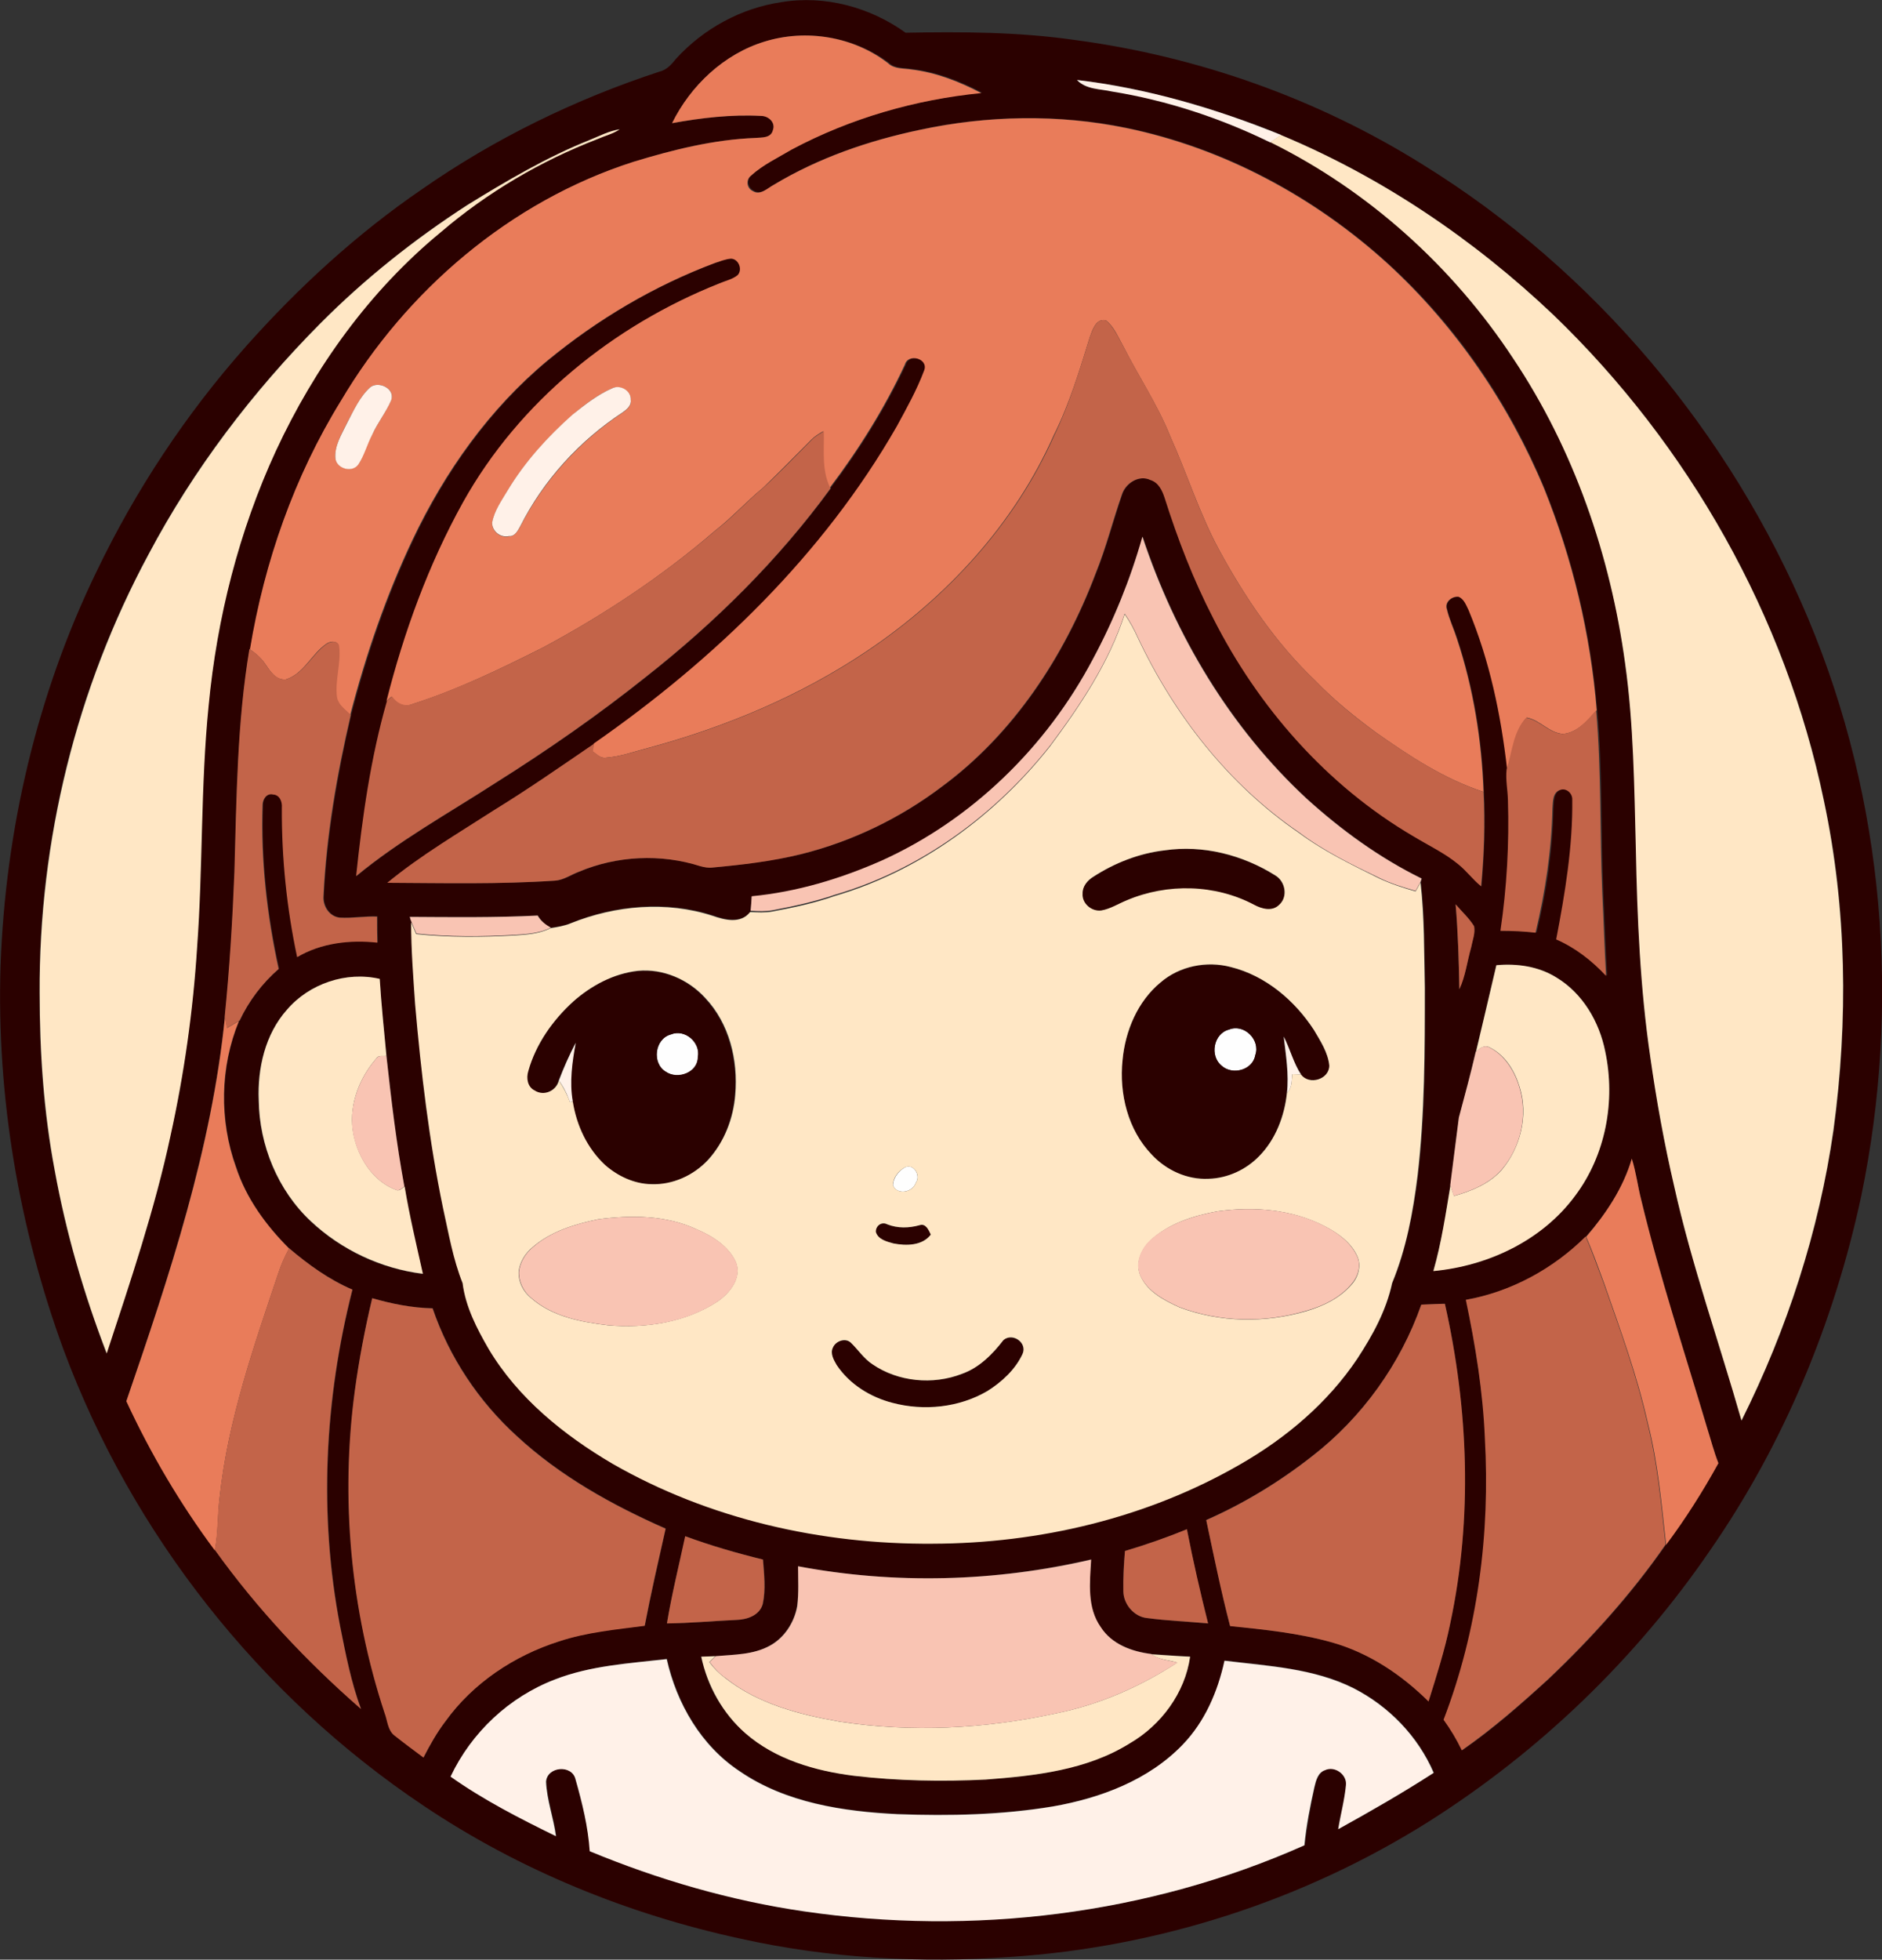
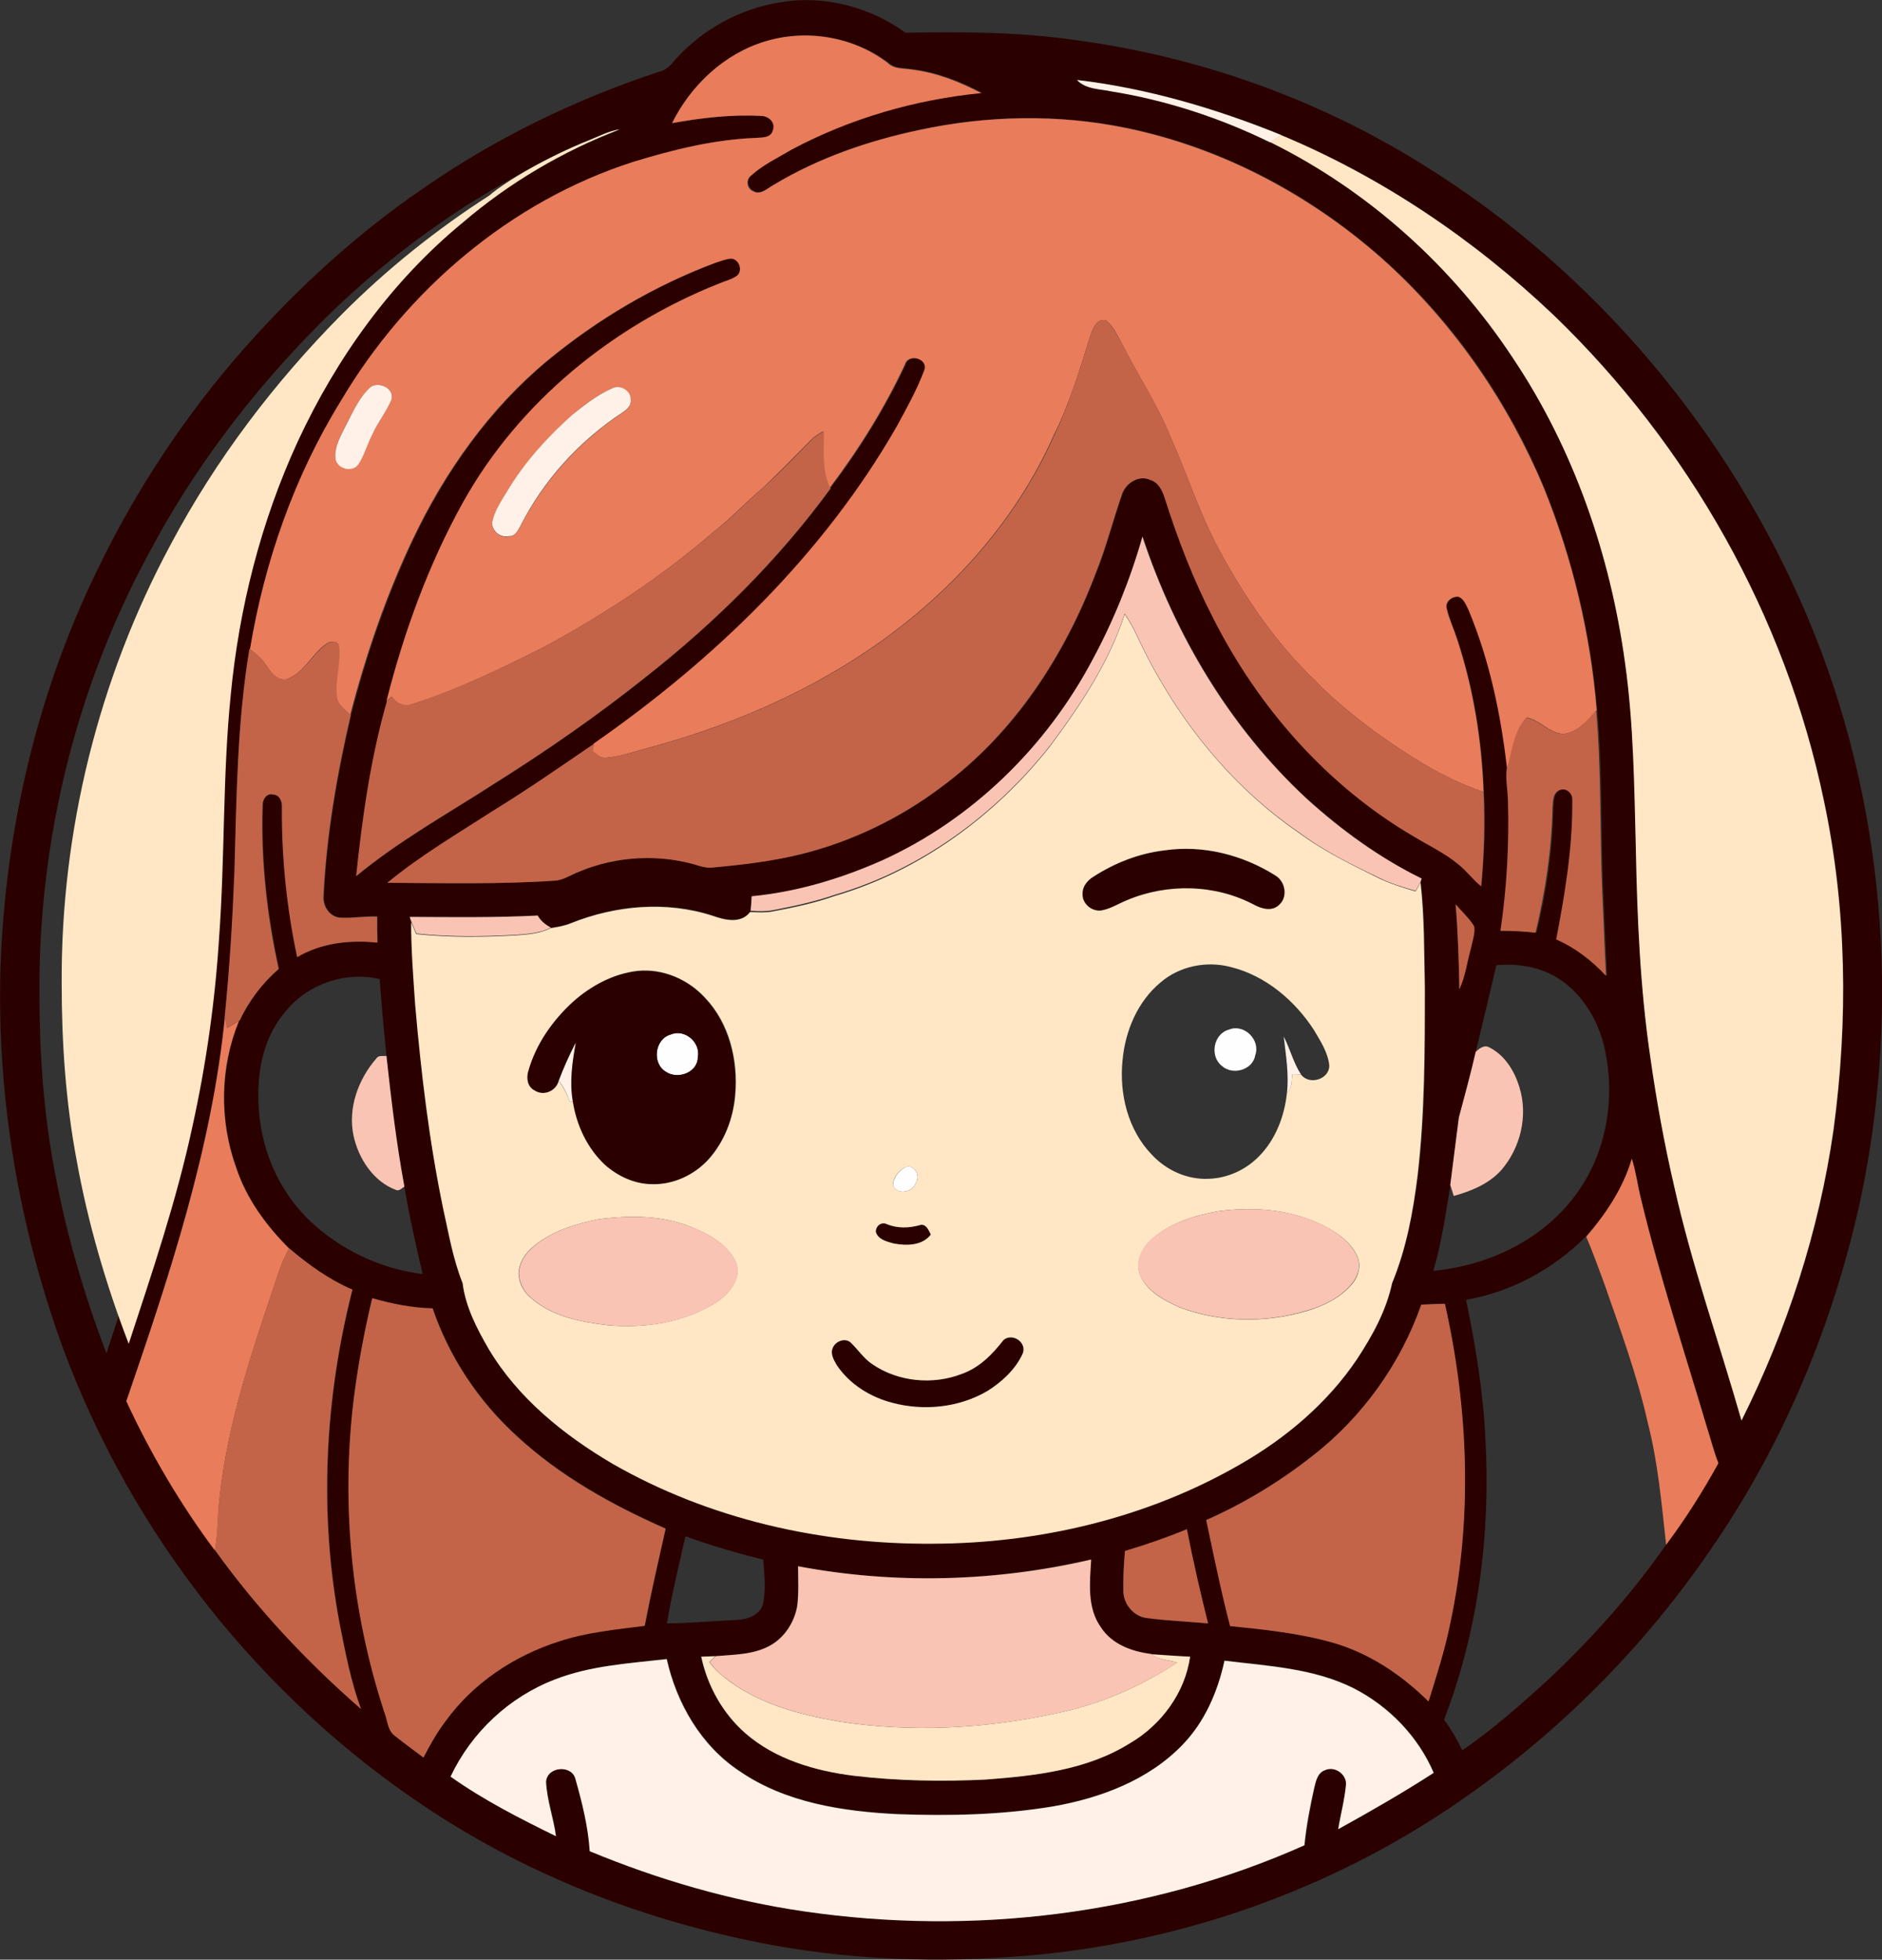
<svg xmlns="http://www.w3.org/2000/svg" version="1.1" id="Layer_1" x="0px" y="0px" viewBox="0 0 701.8 730.3" enable-background="new 0 0 701.8 730.3" xml:space="preserve">
  <rect x="0" y="0" width="701.8" height="730.3" fill="#333333" stroke="none" />
  <path fill="#FEFEFE" d="M458.3,383.7c5.6-2.3,11.8,3.8,9.8,9.5c-0.9,5.6-8.5,7.7-12.5,4C451,393.6,452.5,385.2,458.3,383.7z" />
  <path fill="#FEFEFE" d="M250.2,385.5c5.2-2.2,11.1,3,10.1,8.5c0,5.8-7.5,8.5-11.9,5.5C243,396.4,244.1,387.1,250.2,385.5z" />
  <path fill="#FEFEFE" d="M337,435.3c3.4-2.3,6.6,2.7,4.5,5.5c-1.2,3.6-6.9,4.7-8.5,1C333,439.1,334.9,436.7,337,435.3z" />
  <g>
    <g>
      <path fill="#2B0100" d="M291.4,0.8c16.2-2.7,33.1,1.9,46.3,11.4c21.1-0.4,42.2-0.3,63.1,2.7c45.9,6.1,90.5,21.9,129.7,46.4    c64.1,39.6,114.7,100,143.8,169.3c28.4,67.6,34.6,143.8,19.7,215.4c-10.1,47-28.9,92.3-56.4,131.9c-27.6,40.3-63.6,74.9-104.9,101    c-46.7,29.4-100.9,46.8-156,50.4c-33.6,2.4-67.6,0.5-100.5-6.8c-42-9.1-82.6-25.6-118.3-49.6C96.9,632.1,49.3,571.8,23.7,503    C7,457.4-1.3,408.6,0.2,360c1.8-50.7,13.6-101.3,35.8-147c14.6-30.4,33.4-58.8,55.8-84c19.5-21.9,41.3-41.9,65.6-58.5    c27.1-18.9,57.1-33.5,88.5-43.8c2.7-0.6,4.5-2.7,6.2-4.8C262.2,10.8,276.3,3,291.4,0.8z M285.1,15.5    c-15.1,4.6-27.6,16.4-34.4,30.4c10.9-2,22-3.2,33.2-2.7c2.7,0,5.5,2.5,4.4,5.3c-0.7,3-4.1,2.7-6.5,2.9    c-15.5,0.6-30.7,4.3-45.5,8.9c-45.9,14.7-84.7,47.9-109.1,89.1c-17.4,28.1-28.5,60-33.9,92.6l-0.2-0.1    c-4.6,27.5-4.8,55.4-5.6,83.1c-0.7,17.9-1.8,35.9-3.6,53.7c-5,49.3-20.8,96.6-36.7,143.3c9,19.6,20.1,38.3,33,55.6    c15.7,21.9,34.2,41.6,54.5,59.3c-3.7-10-5.8-20.5-7.8-30.9c-8-41.5-5.8-84.5,4.6-125.4c-8.7-3.8-16.5-9.3-23.6-15.4    c-8.7-8.5-16-18.6-19.8-30.3c-6.3-17.5-5.9-37.3,1.1-54.5l0.3-0.1c3.4-7.4,8.4-13.9,14.6-19.3c-4.4-20-6.7-40.6-6-61.1    c0-2.1,1.5-4.5,3.9-3.9c2.5,0.1,3.5,2.8,3.3,4.9c-0.2,18.7,1.8,37.4,5.7,55.7c9-5.3,19.7-6.5,29.9-5.4c-0.1-3.2-0.1-6.5-0.1-9.7    c-4.7-0.2-9.3,0.6-13.9,0.4c-3.9-0.3-6.3-4.3-6.1-8c1.1-22.8,5.1-45.4,10.2-67.6c5.8-22.4,13.3-44.3,23.2-65.2    c12-25.3,28.6-48.8,50.3-66.8c18.7-15.4,39.8-27.9,62.5-36.4c1.9-0.7,3.8-1.5,5.9-1.6c2.8,0,4.5,4,2.6,6.1c-2,1.6-4.5,2.2-6.8,3.1    c-39.6,15.7-74.6,44.1-95.6,81.5c-12.9,23.3-22.1,48.5-28.6,74.2c-6.1,21.2-9.2,43.3-11.5,65.3c16.1-13.3,34.4-23.4,51.9-34.7    c19.4-12.2,38.3-25.3,56.2-39.6c25.8-20.3,49.4-43.7,68.8-70.2l-0.1-0.2c10.8-14.3,20.4-29.7,28-45.9c1.3-4.4,9-2.3,7.2,2.2    c-2.8,7.2-6.5,14-10.2,20.8c-27.5,47.8-68,86.9-113,118.2c-12.3,8.4-24.5,16.9-37.2,24.7c-13.5,8.8-27.6,17-40,27.2    c20.8,0.1,41.7,0.6,62.5-0.8c3.3-0.2,6-2.2,8.9-3.3c14.2-6,30.6-6.8,45.3-2.1c1.5,0.4,3.1,0.7,4.6,0.5c11.1-1.1,22.3-2.4,33.1-5    c18.8-4.7,36.7-13.3,52.2-25c26.9-19.7,45.8-48.6,57.5-79.5c3.9-9.6,6.4-19.6,9.8-29.4c1.3-4.3,6.4-7.6,10.7-5.5    c2.9,1,4.4,4,5.3,6.7c4.9,15.3,10.7,30.5,18.1,44.8c16.8,33.2,42.4,62.4,74.7,81.3c5.6,3.3,11.7,6.1,16.7,10.4    c3.1,2.5,5.5,5.7,8.5,8.2c1-11.7,1.5-23.5,0.9-35.2c-0.7-19.3-3.8-38.6-9.9-57c-1.2-3.7-3-7.3-3.8-11.1c-0.9-2.6,1.9-4.9,4.4-4.6    c2,0.8,2.8,3.1,3.7,4.9c7.9,18.9,12.1,39.1,14.4,59.4c-0.4,3.8,0.4,7.5,0.5,11.3c0.6,16.3-0.4,32.6-2.8,48.8    c4.4,0,8.8,0.2,13.1,0.7c3.7-15.2,6-30.8,6.3-46.4c0.2-2.4,0-5.8,2.8-6.8c2.3-0.9,4.7,1.3,4.6,3.6c0.2,17.5-2.8,34.9-6,52.1    c7.1,3.1,13.3,7.9,18.6,13.6c-0.6-10.2-0.9-20.3-1.4-30.5c-1-22.8-0.2-45.7-2.3-68.5c-2.3-28.3-9-56.2-19.6-82.6    c-13.1-31.7-32.9-60.7-58.3-83.8c-27.4-24.9-61.2-43.2-97.6-50.6c-25.3-5.2-51.7-4.7-76.9,0.7c-19,4-37.7,10.3-54.4,20.4    c-2.3,1.3-5,4.1-7.8,2.3c-2.2-1.1-2.7-4.2-0.7-5.7c4.5-4.1,10.1-6.7,15.3-9.8c21.8-11.5,46.1-18.5,70.6-21    c-8.2-4.3-16.9-7.7-26.1-8.8c-2.9-0.5-6.3-0.1-8.6-2.3C318.4,13.6,300.7,10.7,285.1,15.5z M401.6,29.8c3.4,3.6,8.5,3.3,13,4.1    c20.5,3.3,40.4,9.9,59.1,19c36.7,18.1,68.1,46.5,90.6,80.6c22.8,33.9,36.3,73.4,41.8,113.7c3.2,22.8,3.4,45.9,4,68.9    c0.5,26,1.6,52.1,5.4,77.9c2.3,16.1,5.2,32.2,8.9,48.1c6.6,29.6,16.8,58.2,25.1,87.3c17-34,28.9-70.7,34.3-108.3    c5.5-40.7,5-82.5-3.6-122.8c-14.3-68.6-50.3-132.3-100.8-180.9c-29.6-28.1-64-51.4-101.7-67.1l0.1-0.1    C453.3,40.4,427.8,32.9,401.6,29.8z M219.8,52.2c-16,6.4-30.9,15.2-45.6,24.2c-19.8,12.8-38.3,27.5-54.9,44.2    c-25.3,25.4-47.3,54.3-64,86C28.3,256.5,14.4,313.3,14.7,370c0,22.1,1.5,44.3,5.6,66c4.3,23.3,10.9,46.2,19.4,68.3    c8.8-26.8,17.9-53.5,23.8-81.2c5.1-23.1,8.4-46.5,9.9-70.1c2.1-30,1.2-60.1,4.3-90.1c3.1-32.7,11.3-65.1,25.1-95    c14.5-31,34.9-59.6,61.4-81.4c17.3-14.9,37.3-26.6,58.6-34.8c2.7-1.2,5.7-1.9,8.2-3.6C227.1,48.8,223.5,50.7,219.8,52.2z     M407.5,245.7c-17.3,32.6-45,59.8-78.7,75.3c-15.4,6.8-31.8,11.6-48.5,13.3c-0.1,1.8-0.3,3.6-0.4,5.4c-3.5,4.5-9.5,3-14,1.4    c-17.2-5.6-36.3-3.9-52.9,2.8c-2.4,1-4.9,1.4-7.5,1.8c-2-1-3.7-2.5-4.9-4.5c-15.9,0.8-31.8,0.6-47.7,0.5c0.1,0.5,0.4,1.4,0.6,1.8    c0,10.2,0.8,20.4,1.5,30.6c2.2,25.5,5.2,50.9,10.4,75.9c2.1,9.4,3.7,19,7.3,28c1.1,8.8,5.2,16.9,9.7,24.5    c10.9,18.3,28,32.2,46.2,42.8c36,20.8,78,30.1,119.4,29.8c39.8-0.2,80.1-9.6,114.7-29.6c17.1-9.8,32.6-22.9,43.6-39.3    c5.7-8.7,10.8-18,13-28.2c5.2-12.7,7.8-26.4,9.5-40c2.8-23.3,2.7-46.7,2.7-70.1c-0.3-13.1-0.1-26.2-1.6-39.2    c0.1-0.3,0.3-1,0.4-1.3c-15.7-7.7-29.9-18.1-42.9-29.8c-28.5-26.5-49-60.9-61.2-97.6C421.4,215.9,415.3,231.3,407.5,245.7z     M542.8,337c0.9,10.5,1.2,21.1,1.4,31.6c2.3-5,2.9-10.4,4.4-15.6c0.4-2.6,1.6-5.2,1.1-7.9C547.8,342.1,545.1,339.7,542.8,337z     M558,359.7c-2.5,10.8-5.1,21.5-7.7,32.3c-1.9,8.2-4.1,16.3-6.2,24.4c-1.1,8.4-2.1,16.8-3.2,25.1c-1.8,10.8-3.3,21.6-6.4,32.1    c20.3-1.9,40.6-11.4,52.9-28.1c11.4-15.1,15-35.3,11.2-53.7c-2.2-11-8.4-21.7-18.2-27.6C573.7,360.2,565.7,359,558,359.7z     M107,376.3c-8.2,9.1-11.1,21.8-10.6,33.8c0.2,16.8,7.1,33.5,19.4,45.1c11.4,10.7,26.3,17.7,41.8,19.6c-2.5-10.8-5-21.6-6.8-32.5    c-2.9-16.1-4.9-32.4-6.7-48.7c-0.9-9.6-1.9-19.1-2.5-28.7C129.2,361.9,115.3,366.5,107,376.3z M608.5,431.8    c-3.2,11-9.6,20.6-17.1,29c-12.1,12.1-27.8,20.7-44.7,23.6c3.5,17,6.4,34.2,7.2,51.6c2,35.5-2.6,71.6-15.4,104.9    c2.6,3.5,4.9,7.4,6.8,11.4c11.5-7.9,22-17.2,32.3-26.6c16.1-15.2,31.1-31.9,43.7-50.1c7.2-9.7,13.7-19.9,19.5-30.4    c-1.7-4.3-2.8-8.7-4.2-13.1c-8.4-28.3-17.7-56.4-24.6-85.1C610.7,442,610.1,436.7,608.5,431.8z M138.8,483.8    c-2.7,11.3-4.9,22.8-6.4,34.4c-5.4,40.2-1.6,81.6,11.1,120.1c1.1,2.8,1.1,6.5,3.7,8.4c3.6,2.8,7.2,5.5,10.8,8.2    c2.4-4.7,5-9.3,8.2-13.5c10.3-14.3,25.7-24.5,42.4-29.8c10.3-3.4,21.2-4.5,31.9-5.8c2.3-12.1,5.1-24.2,7.8-36.2    c-20-8.8-39.4-19.6-55.5-34.5c-14.2-12.9-25.2-29.4-31.4-47.6C153.6,487.4,146.1,485.9,138.8,483.8z M530,486.2    c-7.8,22.2-22.1,42-40.7,56.4c-12.1,9.5-25.4,17.6-39.5,23.8c2.9,13.2,5.5,26.4,8.9,39.5c12.8,1.4,25.6,2.7,38,6.1    c13.7,3.9,25.9,12.1,36,22c3-9.6,6.1-19.2,8.1-29.1c8.3-39.2,6.8-80.1-2-119.1C535.8,486,532.9,486.1,530,486.2z M419.5,578    c-0.5,5-0.8,10.1-0.6,15.1c0.1,4.8,3.9,9.4,8.8,9.9c7.6,1,15.2,1.3,22.8,2c-3-11.6-5.6-23.3-7.9-35.1    C435.1,573,427.4,575.6,419.5,578z M248.7,605c8.6-0.1,17.2-0.9,25.9-1.3c4-0.1,8.7-1.7,9.9-5.9c1.2-5.4,0.5-11.1,0.1-16.6    c-9.8-2.4-19.5-5.2-29-8.7C253.2,583.3,250.5,594.1,248.7,605z M297.6,583.7c0.1,5,0.4,10-0.5,14.9c-1,6-4.7,11.7-10.2,14.7    c-6.1,3.5-13.4,3.3-20.2,3.9c-1.8,0.1-3.5,0.1-5.3,0.2c2.3,10.9,8,21.1,16.5,28.4c11.2,9.8,26.1,14.1,40.6,15.9    c16.3,2,32.7,2.2,49.1,1.4c18.4-1.3,37.7-3.5,53.7-13.5c11.7-6.8,20.6-18.8,22.5-32.3c-4.8-0.2-9.6-0.6-14.4-0.9l-0.2-0.1    c-7.2-0.9-14.7-3.6-18.8-10c-5.2-7.3-4.2-16.8-3.6-25.2C371.1,589.5,333.6,590.5,297.6,583.7z M206.9,625.9    c-16.9,6.5-31.1,19.7-38.7,36.1c12.3,8.7,25.8,15.6,39.3,22.2c-0.9-6.8-3.4-13.4-3.7-20.3c0.4-5.7,9.7-6.5,11-0.9    c2.5,8.7,4.7,17.7,5.3,26.8c25.6,10.6,52.4,18.3,79.8,22.4c62.9,9.2,128.5,1.3,186.7-24.6c0.8-7.3,2.2-14.5,3.7-21.6    c0.6-2.5,1.3-5.5,4-6.4c3.5-1.7,8.2,1.6,7.8,5.5c-0.6,5.6-2,11-2.9,16.5c12.1-6.6,24-13.5,35.6-21c-5.9-13.6-16.7-24.7-29.8-31.5    c-14.9-7.5-31.9-8.3-48.2-10.3c-2.4,11.5-7.3,22.8-15.6,31.3c-12.7,13.2-30.6,19.9-48.3,23c-19.1,3.1-38.6,3.6-57.9,2.9    c-20.4-1-41.8-4.2-59-16c-14.4-9.5-23.5-25.2-27.2-41.8C234.6,619.9,220.1,620.7,206.9,625.9z" />
    </g>
    <path fill="#2B0100" d="M434.3,316.9c14.3-2.1,29.1,1.8,41.2,9.4c3.8,2.2,4.9,8,1.5,11c-2.5,2.6-6.5,1.5-9.3,0   c-14.5-7.6-32.4-8-47.5-1.7c-3.1,1.3-6.1,3.2-9.5,3.8c-3.6,0.5-7.3-2.6-7-6.3c-0.2-2.7,1.7-4.9,3.9-6.2   C415.7,321.6,424.8,318,434.3,316.9z" />
    <g>
-       <path fill="#2B0100" d="M432.8,366.1c7.1-6,17.2-8.1,26.2-5.7c13,3.3,23.8,12.5,31,23.5c2.4,4.1,5.2,8.4,5.7,13.2    c0,5.1-7.5,7.4-10.5,3.4c-2.9-4.4-4.2-9.5-6.5-14.2c0.8,7,1.9,14,1.2,21c-1,8.6-4.2,17.3-10.3,23.5c-4.9,5.1-11.8,8.3-18.9,8.5    c-8,0.4-15.9-3.2-21.2-9c-9-9.2-12.2-22.7-10.9-35.2C419.6,384.1,424.2,373.2,432.8,366.1z M458.3,383.7    c-5.8,1.4-7.3,9.9-2.7,13.5c4.1,3.6,11.6,1.5,12.5-4C470.1,387.5,463.9,381.4,458.3,383.7z" />
-     </g>
+       </g>
    <g>
      <path fill="#2B0100" d="M213.8,373.2c6.7-5.9,15-10.3,23.9-11.3c9.3-0.9,18.8,3.1,25.1,10.1c8.9,9.5,12.3,23.2,11.2,36    c-0.7,8.9-4,17.7-10.1,24.3c-5.3,5.9-13.2,9.4-21.2,9.1c-6.4-0.1-12.4-3-17.2-7.1c-6.7-6.1-10.7-14.8-12.1-23.7    c-1.3-7.3-0.2-14.7,1.1-21.9c-2.3,4.6-4.4,9.3-6.3,14.1c-1,3.9-5.6,5.9-9,3.7c-2.6-1.4-3.2-4.6-2.4-7.2    C199.9,389.1,206.1,380.2,213.8,373.2z M250.2,385.5c-6.1,1.6-7.2,10.8-1.9,13.9c4.4,3,11.9,0.3,11.9-5.5    C261.3,388.5,255.4,383.4,250.2,385.5z" />
    </g>
    <path fill="#2B0100" d="M326.6,459.1c-0.1-2.2,2.2-4,4.3-2.8c3.9,1.5,8,1.4,12,0.3c2.4-0.8,3.5,1.8,4.2,3.5   c-3.2,4.2-9.2,4.3-13.9,3.3C330.7,462.8,327.4,462,326.6,459.1z" />
    <path fill="#2B0100" d="M374.2,499.4c3.4-2.8,9,1.1,7.1,5.2c-2.7,5.9-7.7,10.4-13.1,13.8c-10.5,6.2-23.6,7.5-35.4,4.4   c-8.2-2.2-16-7-20.8-14.1c-1.1-1.9-2.5-4.3-1.4-6.5c1-2.4,4.6-3.7,6.7-1.8c2.7,2.6,4.8,5.9,8,8c9.6,6.6,22.6,7.8,33.4,3.6   C365.2,509.7,370.1,504.7,374.2,499.4z" />
  </g>
  <g>
    <g>
      <path fill="#E97C5A" d="M285.1,15.5c15.5-4.8,33.2-1.9,46.1,8.1c2.3,2.2,5.6,1.8,8.6,2.3c9.2,1.1,17.9,4.5,26.1,8.8    c-24.5,2.4-48.8,9.4-70.6,21c-5.2,3.1-10.8,5.7-15.3,9.8c-2,1.6-1.5,4.7,0.7,5.7c2.8,1.8,5.5-1.1,7.8-2.3    C305.3,58.8,324,52.4,343,48.4c25.2-5.4,51.6-5.9,76.9-0.7c36.4,7.5,70.2,25.7,97.6,50.6c25.3,23.2,45.1,52.2,58.3,83.8    c10.6,26.3,17.3,54.3,19.6,82.6c-3.4,3.8-7.1,8.3-12.5,8.8c-5.2-0.3-8.6-5.2-13.6-6.1c-4.8,5.2-5.1,12.8-7.3,19.3    c-2.3-20.3-6.5-40.5-14.4-59.4c-0.9-1.8-1.7-4.1-3.7-4.9c-2.5-0.3-5.3,2-4.4,4.6c0.9,3.8,2.6,7.3,3.8,11.1    c6.1,18.4,9.2,37.7,9.9,57c-14.7-4.8-27.7-13.4-40.2-22.2c-8-5.9-15.8-12.2-22.7-19.4c-14.6-13.9-26-30.8-35.6-48.4    c-7.4-13.6-12-28.5-18.4-42.7c-4.7-11.7-11.8-22.2-17.5-33.5c-1.9-3.3-3.3-7.1-6.4-9.5c-3.7-0.9-5,3.6-6,6.2    c-3.8,12.4-7.6,24.9-13.4,36.5c-14.6,33-39.9,60.5-69.7,80.5c-24.7,16.6-52.4,28.2-81.1,36c-5.5,1.4-10.8,3.4-16.5,3.8    c-2,0.2-3.3-1.5-4.8-2.4c0.2-1,0.4-2,0.5-2.9c45-31.3,85.6-70.4,113-118.2c3.7-6.8,7.5-13.6,10.2-20.8c1.8-4.5-6-6.6-7.2-2.2    c-7.6,16.3-17.2,31.6-28,45.9c-3.3-6.5-2.2-14-2.4-21.1c-1.6,0.9-3.2,1.9-4.5,3.2c-6,6-11.9,12.1-18.1,18    c-6.2,5.1-11.6,11.1-17.9,16c-19.5,16.8-41.1,31.1-63.8,43.3c-15.9,8-32,15.8-48.9,21.2c-3.1,1.3-6.1-0.2-7.8-2.8    c-0.6,0.5-1.3,1.1-1.9,1.7c6.5-25.7,15.7-51,28.6-74.2c20.9-37.4,56-65.8,95.6-81.5c2.3-1,4.9-1.5,6.8-3.1    c1.9-2.1,0.3-6.1-2.6-6.1c-2.1,0.2-4,1-5.9,1.6c-22.7,8.5-43.8,21-62.5,36.4c-21.7,18-38.3,41.5-50.3,66.8    c-9.9,20.9-17.4,42.8-23.2,65.2c-2-1.9-4.6-3.6-5.1-6.4c-0.9-6.3,1.4-12.6,0.8-18.9c-0.1-2.5-3.2-2.3-4.7-1.1    c-5.5,3.8-8.3,11.1-15,13.2c-3.7,0.4-5.8-3-7.6-5.6c-1.5-2.3-3.6-4.1-5.8-5.6c5.4-32.6,16.5-64.4,33.9-92.6    c24.4-41.2,63.2-74.4,109.1-89.1c14.8-4.5,30-8.3,45.5-8.9c2.4-0.2,5.8,0.1,6.5-2.9c1.1-2.9-1.7-5.3-4.4-5.3    c-11.1-0.6-22.2,0.7-33.2,2.7C257.5,31.9,270,20.1,285.1,15.5z M138.1,144.3c-4,3.6-6.1,8.7-8.7,13.3c-2,4.2-4.7,8.5-4.3,13.3    c0.6,3.8,6.4,5.3,8.6,2c2.1-3.5,3.1-7.5,5.1-11c2.1-4.5,5.2-8.4,7.1-12.9C147.4,144.8,141.2,141.9,138.1,144.3z M228.3,144.7    c-5.5,2.4-10.4,6.2-14.9,10c-9.2,8.2-17.6,17.4-24,28c-2.3,3.9-5.1,7.8-5.9,12.3c0.1,3.2,3.2,5.6,6.3,4.9c2.1,0.1,3.2-2,4.1-3.5    c8.8-17.3,22.3-32.1,38.4-42.7c1.5-1.1,3.2-2.5,2.9-4.6C235.4,145.7,231.3,143.3,228.3,144.7z" />
    </g>
    <path fill="#E97C5A" d="M83.9,378.7c0.2,1.5,0.5,2.9,0.8,4.4c1.5-0.9,2.9-1.7,4.4-2.6c-7.1,17.2-7.4,37-1.1,54.5   c3.8,11.6,11.2,21.7,19.8,30.3c-1.5,2.8-2.9,5.8-3.9,8.9c-9.2,27.4-18.9,55-22,83.9c-0.8,6.5-0.5,13.2-1.8,19.7   c-12.9-17.3-23.9-36-33-55.6C63.2,475.4,79,428.1,83.9,378.7z" />
    <path fill="#E97C5A" d="M608.5,431.8c1.6,5,2.2,10.2,3.5,15.3c6.9,28.7,16.2,56.8,24.6,85.1c1.4,4.4,2.5,8.8,4.2,13.1   c-5.8,10.5-12.3,20.8-19.5,30.4c-1.7-15.2-3-30.5-6.8-45.3c-4-17.9-10.4-35.2-16.4-52.4c-2.1-5.7-4.2-11.5-6.6-17.1   C598.9,452.3,605.3,442.7,608.5,431.8z" />
  </g>
  <g>
    <path fill="#FFF1E8" d="M401.6,29.8c26.2,3.1,51.7,10.6,76.1,20.5l-0.1,0.1c-1.3,0.9-2.6,1.8-3.9,2.7c-18.6-9.1-38.6-15.7-59.1-19   C410.2,33.1,405,33.4,401.6,29.8z" />
    <path fill="#FFF1E8" d="M138.1,144.3c3.1-2.4,9.3,0.5,7.8,4.8c-1.9,4.5-5.1,8.4-7.1,12.9c-1.9,3.6-2.9,7.6-5.1,11   c-2.2,3.3-8,1.8-8.6-2c-0.5-4.8,2.3-9.1,4.3-13.3C131.9,153,134.1,147.9,138.1,144.3z" />
    <path fill="#FFF1E8" d="M228.3,144.7c3-1.5,7.1,0.9,6.9,4.3c0.3,2.1-1.4,3.5-2.9,4.6c-16.2,10.6-29.7,25.4-38.4,42.7   c-0.9,1.6-2,3.7-4.1,3.5c-3.1,0.7-6.2-1.7-6.3-4.9c0.8-4.6,3.6-8.4,5.9-12.3c6.4-10.6,14.8-19.8,24-28   C218,150.9,222.8,147.1,228.3,144.7z" />
    <path fill="#FFF1E8" d="M478.7,386.3c2.4,4.6,3.6,9.8,6.5,14.2c-1.1-0.1-2.2-0.1-3.3-0.2c-0.3,2.4,0,5.3-2,7   C480.7,400.3,479.5,393.3,478.7,386.3z" />
    <path fill="#FFF1E8" d="M214.7,388.6c-1.3,7.2-2.4,14.6-1.1,21.9l-1.1,0.2c-1-2.9-2.3-5.6-4.1-8   C210.2,397.9,212.3,393.2,214.7,388.6z" />
    <path fill="#FFF1E8" d="M206.9,625.9c13.3-5.2,27.7-6,41.7-7.6c3.7,16.5,12.8,32.3,27.2,41.8c17.2,11.8,38.6,15,59,16   c19.3,0.7,38.8,0.3,57.9-2.9c17.7-3.1,35.6-9.8,48.3-23c8.3-8.6,13.1-19.8,15.6-31.3c16.3,2,33.3,2.8,48.2,10.3   c13.1,6.7,24,17.9,29.8,31.5c-11.6,7.5-23.5,14.3-35.6,21c0.9-5.5,2.4-11,2.9-16.5c0.4-3.9-4.2-7.2-7.8-5.5c-2.7,0.9-3.4,3.9-4,6.4   c-1.6,7.1-3,14.3-3.7,21.6c-58.2,25.9-123.8,33.8-186.7,24.6c-27.4-4-54.2-11.8-79.8-22.4c-0.6-9.1-2.8-18-5.3-26.8   c-1.3-5.6-10.6-4.8-11,0.9c0.3,6.9,2.8,13.5,3.7,20.3c-13.5-6.6-27-13.5-39.3-22.2C175.8,645.6,189.9,632.4,206.9,625.9z" />
  </g>
  <g>
-     <path fill="#FFE7C5" d="M219.8,52.2c3.7-1.5,7.3-3.4,11.3-4c-2.5,1.7-5.5,2.4-8.2,3.6c-21.3,8.2-41.2,19.9-58.6,34.8   c-26.5,21.8-47,50.4-61.4,81.4c-13.8,29.9-22,62.3-25.1,95c-3,29.9-2.1,60.1-4.3,90.1c-1.5,23.6-4.8,47-9.9,70.1   c-5.9,27.6-15,54.4-23.8,81.2c-8.5-22.1-15.2-45-19.4-68.3c-4.1-21.7-5.6-43.9-5.6-66c-0.3-56.7,13.7-113.5,40.6-163.5   c16.8-31.7,38.8-60.6,64-86c16.6-16.7,35.1-31.4,54.9-44.2C188.9,67.4,203.8,58.6,219.8,52.2z" />
+     <path fill="#FFE7C5" d="M219.8,52.2c3.7-1.5,7.3-3.4,11.3-4c-21.3,8.2-41.2,19.9-58.6,34.8   c-26.5,21.8-47,50.4-61.4,81.4c-13.8,29.9-22,62.3-25.1,95c-3,29.9-2.1,60.1-4.3,90.1c-1.5,23.6-4.8,47-9.9,70.1   c-5.9,27.6-15,54.4-23.8,81.2c-8.5-22.1-15.2-45-19.4-68.3c-4.1-21.7-5.6-43.9-5.6-66c-0.3-56.7,13.7-113.5,40.6-163.5   c16.8-31.7,38.8-60.6,64-86c16.6-16.7,35.1-31.4,54.9-44.2C188.9,67.4,203.8,58.6,219.8,52.2z" />
    <path fill="#FFE7C5" d="M473.7,53c1.3-0.9,2.6-1.8,3.9-2.7c37.7,15.7,72.1,39,101.7,67.1c50.4,48.5,86.5,112.2,100.8,180.9   c8.6,40.3,9.1,82.1,3.6,122.8c-5.4,37.7-17.3,74.3-34.3,108.3c-8.3-29.1-18.5-57.7-25.1-87.3c-3.7-15.9-6.6-31.9-8.9-48.1   c-3.8-25.8-4.9-51.9-5.4-77.9c-0.6-23-0.8-46.1-4-68.9c-5.5-40.3-19.1-79.8-41.8-113.7C541.8,99.5,510.4,71.1,473.7,53z" />
    <g>
      <path fill="#FFE7C5" d="M419.4,228.9c1.9,2.8,3.5,5.7,4.9,8.8c13.5,28.7,33.8,54.7,60.1,72.7c9.3,6.9,19.7,11.9,30,17    c4.3,2,8.9,3.5,13.5,4.8c0.6-1.1,1.2-2.2,1.8-3.3c1.5,13,1.3,26.2,1.6,39.2c0,23.4,0,46.9-2.7,70.1c-1.7,13.6-4.2,27.2-9.5,40    c-2.2,10.3-7.3,19.5-13,28.2c-11,16.4-26.5,29.5-43.6,39.3c-34.6,20-74.9,29.5-114.7,29.6c-41.4,0.3-83.3-9.1-119.4-29.8    c-18.2-10.7-35.3-24.5-46.2-42.8c-4.4-7.6-8.6-15.7-9.7-24.5c-3.6-9-5.2-18.6-7.3-28c-5.2-25.1-8.2-50.5-10.4-75.9    c-0.7-10.2-1.5-20.4-1.5-30.6c0.6,1.5,1.3,2.9,1.9,4.4c12.2,1.3,24.6,1.2,36.8,0.5c4.5-0.3,9.2-0.6,13.3-2.7    c2.5-0.4,5.1-0.8,7.5-1.8c16.7-6.7,35.7-8.4,52.9-2.8c4.6,1.6,10.5,3.1,14-1.4c2.8,0.1,5.6,0.3,8.3-0.2c7.9-1.5,15.7-3.1,23.3-5.8    c31.8-9.3,59.8-29.9,80.2-55.7C402.9,262.9,413.6,246.9,419.4,228.9z M434.3,316.9c-9.5,1.1-18.7,4.7-26.7,9.9    c-2.1,1.3-4,3.6-3.9,6.2c-0.3,3.7,3.4,6.8,7,6.3c3.4-0.6,6.3-2.5,9.5-3.8c15.1-6.4,33-6,47.5,1.7c2.8,1.5,6.7,2.6,9.3,0    c3.4-3,2.3-8.8-1.5-11C463.4,318.6,448.6,314.8,434.3,316.9z M432.8,366.1c-8.6,7.1-13.2,18.1-14.2,29c-1.3,12.5,2,26,10.9,35.2    c5.4,5.8,13.2,9.4,21.2,9c7.1-0.2,14-3.4,18.9-8.5c6.1-6.2,9.4-14.9,10.3-23.5c2-1.8,1.7-4.6,2-7c1.1,0,2.2,0.1,3.3,0.2    c3,4,10.5,1.8,10.5-3.4c-0.5-4.9-3.3-9.1-5.7-13.2c-7.2-11.1-18.1-20.3-31-23.5C450,358,439.9,360,432.8,366.1z M213.8,373.2    c-7.7,7-14,15.9-16.8,26c-0.8,2.6-0.3,5.9,2.4,7.2c3.4,2.2,8,0.2,9-3.7c1.7,2.5,3.1,5.1,4.1,8l1.1-0.2c1.4,8.9,5.4,17.5,12.1,23.7    c4.7,4.1,10.8,7,17.2,7.1c8,0.3,15.8-3.3,21.2-9.1c6-6.6,9.4-15.4,10.1-24.3c1.1-12.8-2.2-26.5-11.2-36    c-6.3-6.9-15.7-11-25.1-10.1C228.8,362.8,220.5,367.3,213.8,373.2z M337,435.3c-2.2,1.4-4.1,3.8-4,6.5c1.7,3.7,7.3,2.6,8.5-1    C343.6,438,340.5,433.1,337,435.3z M454.1,451.4c-8.8,1.6-17.8,4.4-24.6,10.4c-3.7,3.3-6.4,8.8-4.2,13.7    c2.6,5.9,8.8,9.1,14.5,11.7c15.1,5.7,32,5.9,47.4,1.4c6.4-1.9,12.6-4.9,17-10.1c2.4-2.8,3.5-7,1.9-10.4    c-2.3-5.1-7.2-8.6-12.1-11.1C481.7,450.6,467.5,449.6,454.1,451.4z M223,454.4c-8.7,1.8-17.6,4.5-24.4,10.4    c-2.8,2.3-4.8,5.6-5.2,9.2c-0.1,3.8,1.7,7.4,4.7,9.8c7.9,6.9,18.6,8.9,28.7,10.1c14,1.2,28.9-1.1,40.8-8.9    c4.5-3.1,9.1-8.8,6.8-14.6c-2.7-6-8.8-9.8-14.7-12.3C248.3,452.8,235.2,452.8,223,454.4z M326.6,459.1c0.8,2.8,4.1,3.6,6.6,4.3    c4.7,0.9,10.7,0.9,13.9-3.3c-0.8-1.7-1.9-4.3-4.2-3.5c-4,1.1-8.1,1.2-12-0.3C328.7,455.1,326.5,456.9,326.6,459.1z M374.2,499.4    c-4.1,5.3-9,10.3-15.5,12.6c-10.8,4.2-23.8,3-33.4-3.6c-3.2-2.1-5.3-5.4-8-8c-2.1-2-5.7-0.6-6.7,1.8c-1.1,2.2,0.3,4.6,1.4,6.5    c4.8,7.2,12.6,12,20.8,14.1c11.7,3.1,24.8,1.8,35.4-4.4c5.4-3.4,10.4-8,13.1-13.8C383.2,500.4,377.6,496.5,374.2,499.4z" />
    </g>
-     <path fill="#FFE7C5" d="M558,359.7c7.7-0.7,15.7,0.4,22.4,4.6c9.8,5.9,16,16.5,18.2,27.6c3.9,18.4,0.2,38.5-11.2,53.7   c-12.3,16.7-32.5,26.2-52.9,28.1c3-10.5,4.6-21.3,6.4-32.1c0.4,1.4,0.8,2.8,1.3,4.1c6.5-1.8,13.1-4.5,17.7-9.6   c7.1-8.4,10.1-20.4,6.8-30.9c-1.8-6-5.3-11.9-11.1-14.8c-2-1.2-3.8,0.3-5.2,1.6C552.9,381.3,555.5,370.5,558,359.7z" />
-     <path fill="#FFE7C5" d="M107,376.3c8.3-9.7,22.1-14.4,34.6-11.5c0.6,9.6,1.6,19.2,2.5,28.7c-1.3,0.2-3-0.4-3.8,1   c-6.7,7.7-10.6,18.4-8.4,28.6c1.8,8.5,7.2,17.1,15.7,20.3c1.3,0.7,2.3-0.6,3.3-1.2c1.8,10.9,4.4,21.7,6.8,32.5   c-15.5-1.9-30.4-8.9-41.8-19.6c-12.3-11.5-19.2-28.3-19.4-45.1C96,398.1,98.9,385.4,107,376.3z" />
    <path fill="#FFE7C5" d="M261.5,617.4c1.8-0.1,3.5-0.1,5.3-0.2c-0.8,0.7-1.5,1.5-2.3,2.2c1.7,2.3,3.7,4.3,6,6   c12.2,9.6,27.6,13.6,42.6,16.2c26.6,4.1,54,2.7,80.3-3c16.3-3.2,31.8-10,45.6-19c-3.2-1-6.9-1-9.6-3.1c4.8,0.3,9.6,0.7,14.4,0.9   c-1.9,13.5-10.8,25.5-22.5,32.3c-16,10-35.3,12.1-53.7,13.5c-16.4,0.8-32.8,0.5-49.1-1.4c-14.5-1.8-29.4-6.1-40.6-15.9   C269.5,638.5,263.8,628.3,261.5,617.4z" />
  </g>
  <g>
    <path fill="#C36449" d="M406.4,125.6c1.1-2.6,2.3-7.1,6-6.2c3,2.5,4.5,6.2,6.4,9.5c5.7,11.2,12.8,21.7,17.5,33.5   c6.4,14.1,10.9,29,18.4,42.7c9.6,17.6,21,34.5,35.6,48.4c6.9,7.2,14.6,13.5,22.7,19.4c12.6,8.8,25.5,17.4,40.2,22.2   c0.6,11.8,0.2,23.5-0.9,35.2c-3.1-2.5-5.4-5.7-8.5-8.2c-5.1-4.2-11.1-7-16.7-10.4c-32.3-18.9-57.9-48.1-74.7-81.3   c-7.4-14.3-13.2-29.4-18.1-44.8c-0.9-2.8-2.3-5.8-5.3-6.7c-4.3-2.1-9.4,1.2-10.7,5.5c-3.4,9.8-5.9,19.8-9.8,29.4   c-11.7,30.9-30.7,59.8-57.5,79.5c-15.5,11.7-33.4,20.3-52.2,25c-10.9,2.7-22,4-33.1,5c-1.6,0.2-3.1-0.1-4.6-0.5   c-14.7-4.7-31.1-3.9-45.3,2.1c-3,1.1-5.7,3.1-8.9,3.3c-20.8,1.4-41.6,0.9-62.5,0.8c12.5-10.3,26.5-18.5,40-27.2   c12.7-7.8,24.9-16.3,37.2-24.7c-0.2,1-0.4,2-0.5,2.9c1.5,1,2.8,2.7,4.8,2.4c5.6-0.5,11-2.4,16.5-3.8c28.6-7.8,56.4-19.4,81.1-36   c29.8-20,55.1-47.5,69.7-80.5C398.8,150.5,402.6,138,406.4,125.6z" />
    <path fill="#C36449" d="M302.7,163.9c1.3-1.3,2.9-2.2,4.5-3.2c0.2,7-0.9,14.5,2.4,21.1l0.1,0.2c-19.4,26.6-43,49.9-68.8,70.2   c-17.9,14.3-36.8,27.4-56.2,39.6c-17.5,11.3-35.8,21.4-51.9,34.7c2.3-22,5.4-44,11.5-65.3c0.6-0.6,1.3-1.1,1.9-1.7   c1.7,2.6,4.7,4.1,7.8,2.8c16.9-5.5,33.1-13.2,48.9-21.2c22.6-12.2,44.2-26.5,63.8-43.3c6.4-4.9,11.7-10.9,17.9-16   C290.8,176.1,296.7,169.9,302.7,163.9z" />
    <path fill="#C36449" d="M121.8,240c1.5-1.1,4.6-1.4,4.7,1.1c0.7,6.3-1.7,12.6-0.8,18.9c0.6,2.8,3.2,4.5,5.1,6.4   c-5.2,22.2-9.1,44.8-10.2,67.6c-0.3,3.7,2.2,7.6,6.1,8c4.6,0.3,9.3-0.6,13.9-0.4c0,3.2,0,6.5,0.1,9.7c-10.2-1.1-20.9,0.1-29.9,5.4   c-3.9-18.3-5.8-37-5.7-55.7c0.2-2.2-0.8-4.8-3.3-4.9c-2.4-0.6-3.9,1.8-3.9,3.9c-0.7,20.5,1.6,41.1,6,61.1   c-6.1,5.3-11.1,11.9-14.6,19.3l-0.3,0.1c-1.5,0.9-2.9,1.7-4.4,2.6c-0.3-1.5-0.6-2.9-0.8-4.4c1.8-17.8,2.9-35.8,3.6-53.7   c0.8-27.8,1-55.7,5.6-83.1l0.2,0.1c2.3,1.5,4.4,3.3,5.8,5.6c1.8,2.6,4,5.9,7.6,5.6C113.4,251.1,116.3,243.8,121.8,240z" />
    <path fill="#C36449" d="M582.7,273.5c5.5-0.4,9.1-5,12.5-8.8c2,22.8,1.3,45.6,2.3,68.5c0.5,10.1,0.8,20.3,1.4,30.5   c-5.3-5.7-11.5-10.5-18.6-13.6c3.3-17.2,6.2-34.5,6-52.1c0.1-2.4-2.3-4.5-4.6-3.6c-2.8,1-2.6,4.4-2.8,6.8   c-0.3,15.6-2.7,31.2-6.3,46.4c-4.3-0.5-8.7-0.7-13.1-0.7c2.4-16.1,3.3-32.5,2.8-48.8c-0.1-3.8-0.9-7.5-0.5-11.3   c2.1-6.5,2.4-14.1,7.3-19.3C574.1,268.3,577.6,273.2,582.7,273.5z" />
    <path fill="#C36449" d="M542.8,337c2.3,2.7,5,5.1,6.9,8.2c0.5,2.6-0.6,5.3-1.1,7.9c-1.5,5.2-2.1,10.7-4.4,15.6   C544,358.1,543.7,347.6,542.8,337z" />
-     <path fill="#C36449" d="M546.6,484.4c16.9-3,32.6-11.6,44.7-23.6c2.4,5.6,4.4,11.4,6.6,17.1c6.1,17.3,12.4,34.5,16.4,52.4   c3.8,14.8,5.1,30.1,6.8,45.3c-12.6,18.2-27.6,34.8-43.7,50.1c-10.3,9.4-20.8,18.6-32.3,26.6c-1.9-4-4.2-7.8-6.8-11.4   c12.8-33.3,17.4-69.4,15.4-104.9C553,518.7,550.2,501.4,546.6,484.4z" />
    <path fill="#C36449" d="M103.9,474.1c1-3.1,2.3-6,3.9-8.9c7.2,6.1,14.9,11.7,23.6,15.4c-10.4,40.8-12.6,83.9-4.6,125.4   c2.1,10.4,4.1,20.9,7.8,30.9c-20.3-17.7-38.8-37.4-54.5-59.3c1.2-6.5,0.9-13.1,1.8-19.7C85,529.1,94.7,501.5,103.9,474.1z" />
    <path fill="#C36449" d="M138.8,483.8c7.3,2.1,14.8,3.6,22.5,3.8c6.2,18.2,17.2,34.7,31.4,47.6c16.1,14.9,35.5,25.7,55.5,34.5   c-2.7,12-5.5,24.1-7.8,36.2c-10.7,1.4-21.6,2.4-31.9,5.8c-16.7,5.3-32.1,15.5-42.4,29.8c-3.2,4.2-5.8,8.8-8.2,13.5   c-3.6-2.7-7.3-5.4-10.8-8.2c-2.6-2-2.6-5.6-3.7-8.4c-12.7-38.5-16.5-80-11.1-120.1C133.9,506.6,136.1,495.1,138.8,483.8z" />
    <path fill="#C36449" d="M530,486.2c2.9-0.1,5.9-0.3,8.8-0.3c8.8,39,10.4,79.9,2,119.1c-2,9.9-5.1,19.5-8.1,29.1   c-10.1-10-22.2-18.1-36-22c-12.4-3.5-25.3-4.8-38-6.1c-3.4-13-6.1-26.3-8.9-39.5c14.1-6.2,27.4-14.3,39.5-23.8   C507.9,528.3,522.2,508.4,530,486.2z" />
    <path fill="#C36449" d="M419.5,578c7.8-2.3,15.5-5,23.1-8.1c2.3,11.8,5,23.5,7.9,35.1c-7.6-0.7-15.3-1-22.8-2   c-4.8-0.5-8.7-5.1-8.8-9.9C418.8,588.1,419.1,583,419.5,578z" />
-     <path fill="#C36449" d="M248.7,605c1.8-10.9,4.5-21.7,6.8-32.5c9.5,3.5,19.2,6.3,29,8.7c0.4,5.5,1.1,11.1-0.1,16.6   c-1.2,4.3-5.9,5.8-9.9,5.9C265.9,604.1,257.3,604.9,248.7,605z" />
  </g>
  <g>
    <path fill="#F9C4B3" d="M407.5,245.7c7.8-14.5,14-29.8,18.5-45.7c12.2,36.8,32.7,71.2,61.2,97.6c12.9,11.7,27.2,22.1,42.9,29.8   c-0.1,0.3-0.3,1-0.4,1.3c-0.6,1.1-1.2,2.2-1.8,3.3c-4.6-1.3-9.2-2.7-13.5-4.8c-10.4-5-20.8-10.1-30-17c-26.4-18-46.6-44-60.1-72.7   c-1.4-3.1-3-6-4.9-8.8c-5.8,18-16.5,34-27.7,49c-20.4,25.9-48.4,46.4-80.2,55.7c-7.6,2.6-15.4,4.3-23.3,5.8   c-2.7,0.5-5.5,0.4-8.3,0.2c0.2-1.8,0.3-3.6,0.4-5.4c16.8-1.6,33.1-6.5,48.5-13.3C362.4,305.5,390.2,278.4,407.5,245.7z" />
    <path fill="#F9C4B3" d="M152.8,341.7c15.9,0.1,31.8,0.3,47.7-0.5c1.1,2,2.9,3.4,4.9,4.5c-4.1,2.1-8.8,2.4-13.3,2.7   c-12.3,0.7-24.6,0.8-36.8-0.5c-0.7-1.5-1.3-2.9-1.9-4.4C153.2,343.1,152.9,342.2,152.8,341.7z" />
    <path fill="#F9C4B3" d="M550.3,392c1.4-1.3,3.2-2.8,5.2-1.6c5.7,2.9,9.3,8.8,11.1,14.8c3.3,10.6,0.4,22.6-6.8,30.9   c-4.6,5.1-11.2,7.8-17.7,9.6c-0.4-1.4-0.9-2.8-1.3-4.1c1.1-8.4,2.1-16.8,3.2-25.1C546.2,408.3,548.4,400.2,550.3,392z" />
    <path fill="#F9C4B3" d="M140.3,394.5c0.9-1.4,2.5-0.8,3.8-1c1.8,16.3,3.7,32.6,6.7,48.7c-1,0.6-2,1.9-3.3,1.2   c-8.4-3.2-13.9-11.8-15.7-20.3C129.7,412.9,133.6,402.2,140.3,394.5z" />
    <path fill="#F9C4B3" d="M454.1,451.4c13.4-1.8,27.7-0.8,39.8,5.5c4.9,2.5,9.7,6,12.1,11.1c1.7,3.4,0.5,7.6-1.9,10.4   c-4.3,5.2-10.6,8.3-17,10.1c-15.4,4.6-32.3,4.3-47.4-1.4c-5.6-2.6-11.8-5.8-14.5-11.7c-2.2-4.9,0.4-10.4,4.2-13.7   C436.3,455.8,445.3,453,454.1,451.4z" />
    <path fill="#F9C4B3" d="M223,454.4c12.3-1.6,25.3-1.6,36.8,3.7c5.9,2.5,11.9,6.2,14.7,12.3c2.3,5.8-2.3,11.5-6.8,14.6   c-11.9,7.9-26.8,10.1-40.8,8.9c-10.1-1.2-20.8-3.2-28.7-10.1c-2.9-2.3-4.8-6-4.7-9.8c0.4-3.6,2.4-6.9,5.2-9.2   C205.4,458.9,214.3,456.2,223,454.4z" />
    <path fill="#F9C4B3" d="M297.6,583.7c36.1,6.8,73.6,5.8,109.3-2.5c-0.5,8.5-1.6,17.9,3.6,25.2c4.1,6.4,11.6,9.1,18.8,10l0.2,0.1   c2.8,2.1,6.4,2.2,9.6,3.1c-13.9,9-29.4,15.8-45.6,19c-26.3,5.7-53.7,7.1-80.3,3c-15-2.6-30.5-6.6-42.6-16.2c-2.3-1.6-4.3-3.7-6-6   c0.8-0.7,1.5-1.5,2.3-2.2c6.8-0.6,14-0.5,20.2-3.9c5.5-3,9.1-8.7,10.2-14.7C297.9,593.6,297.6,588.6,297.6,583.7z" />
  </g>
</svg>